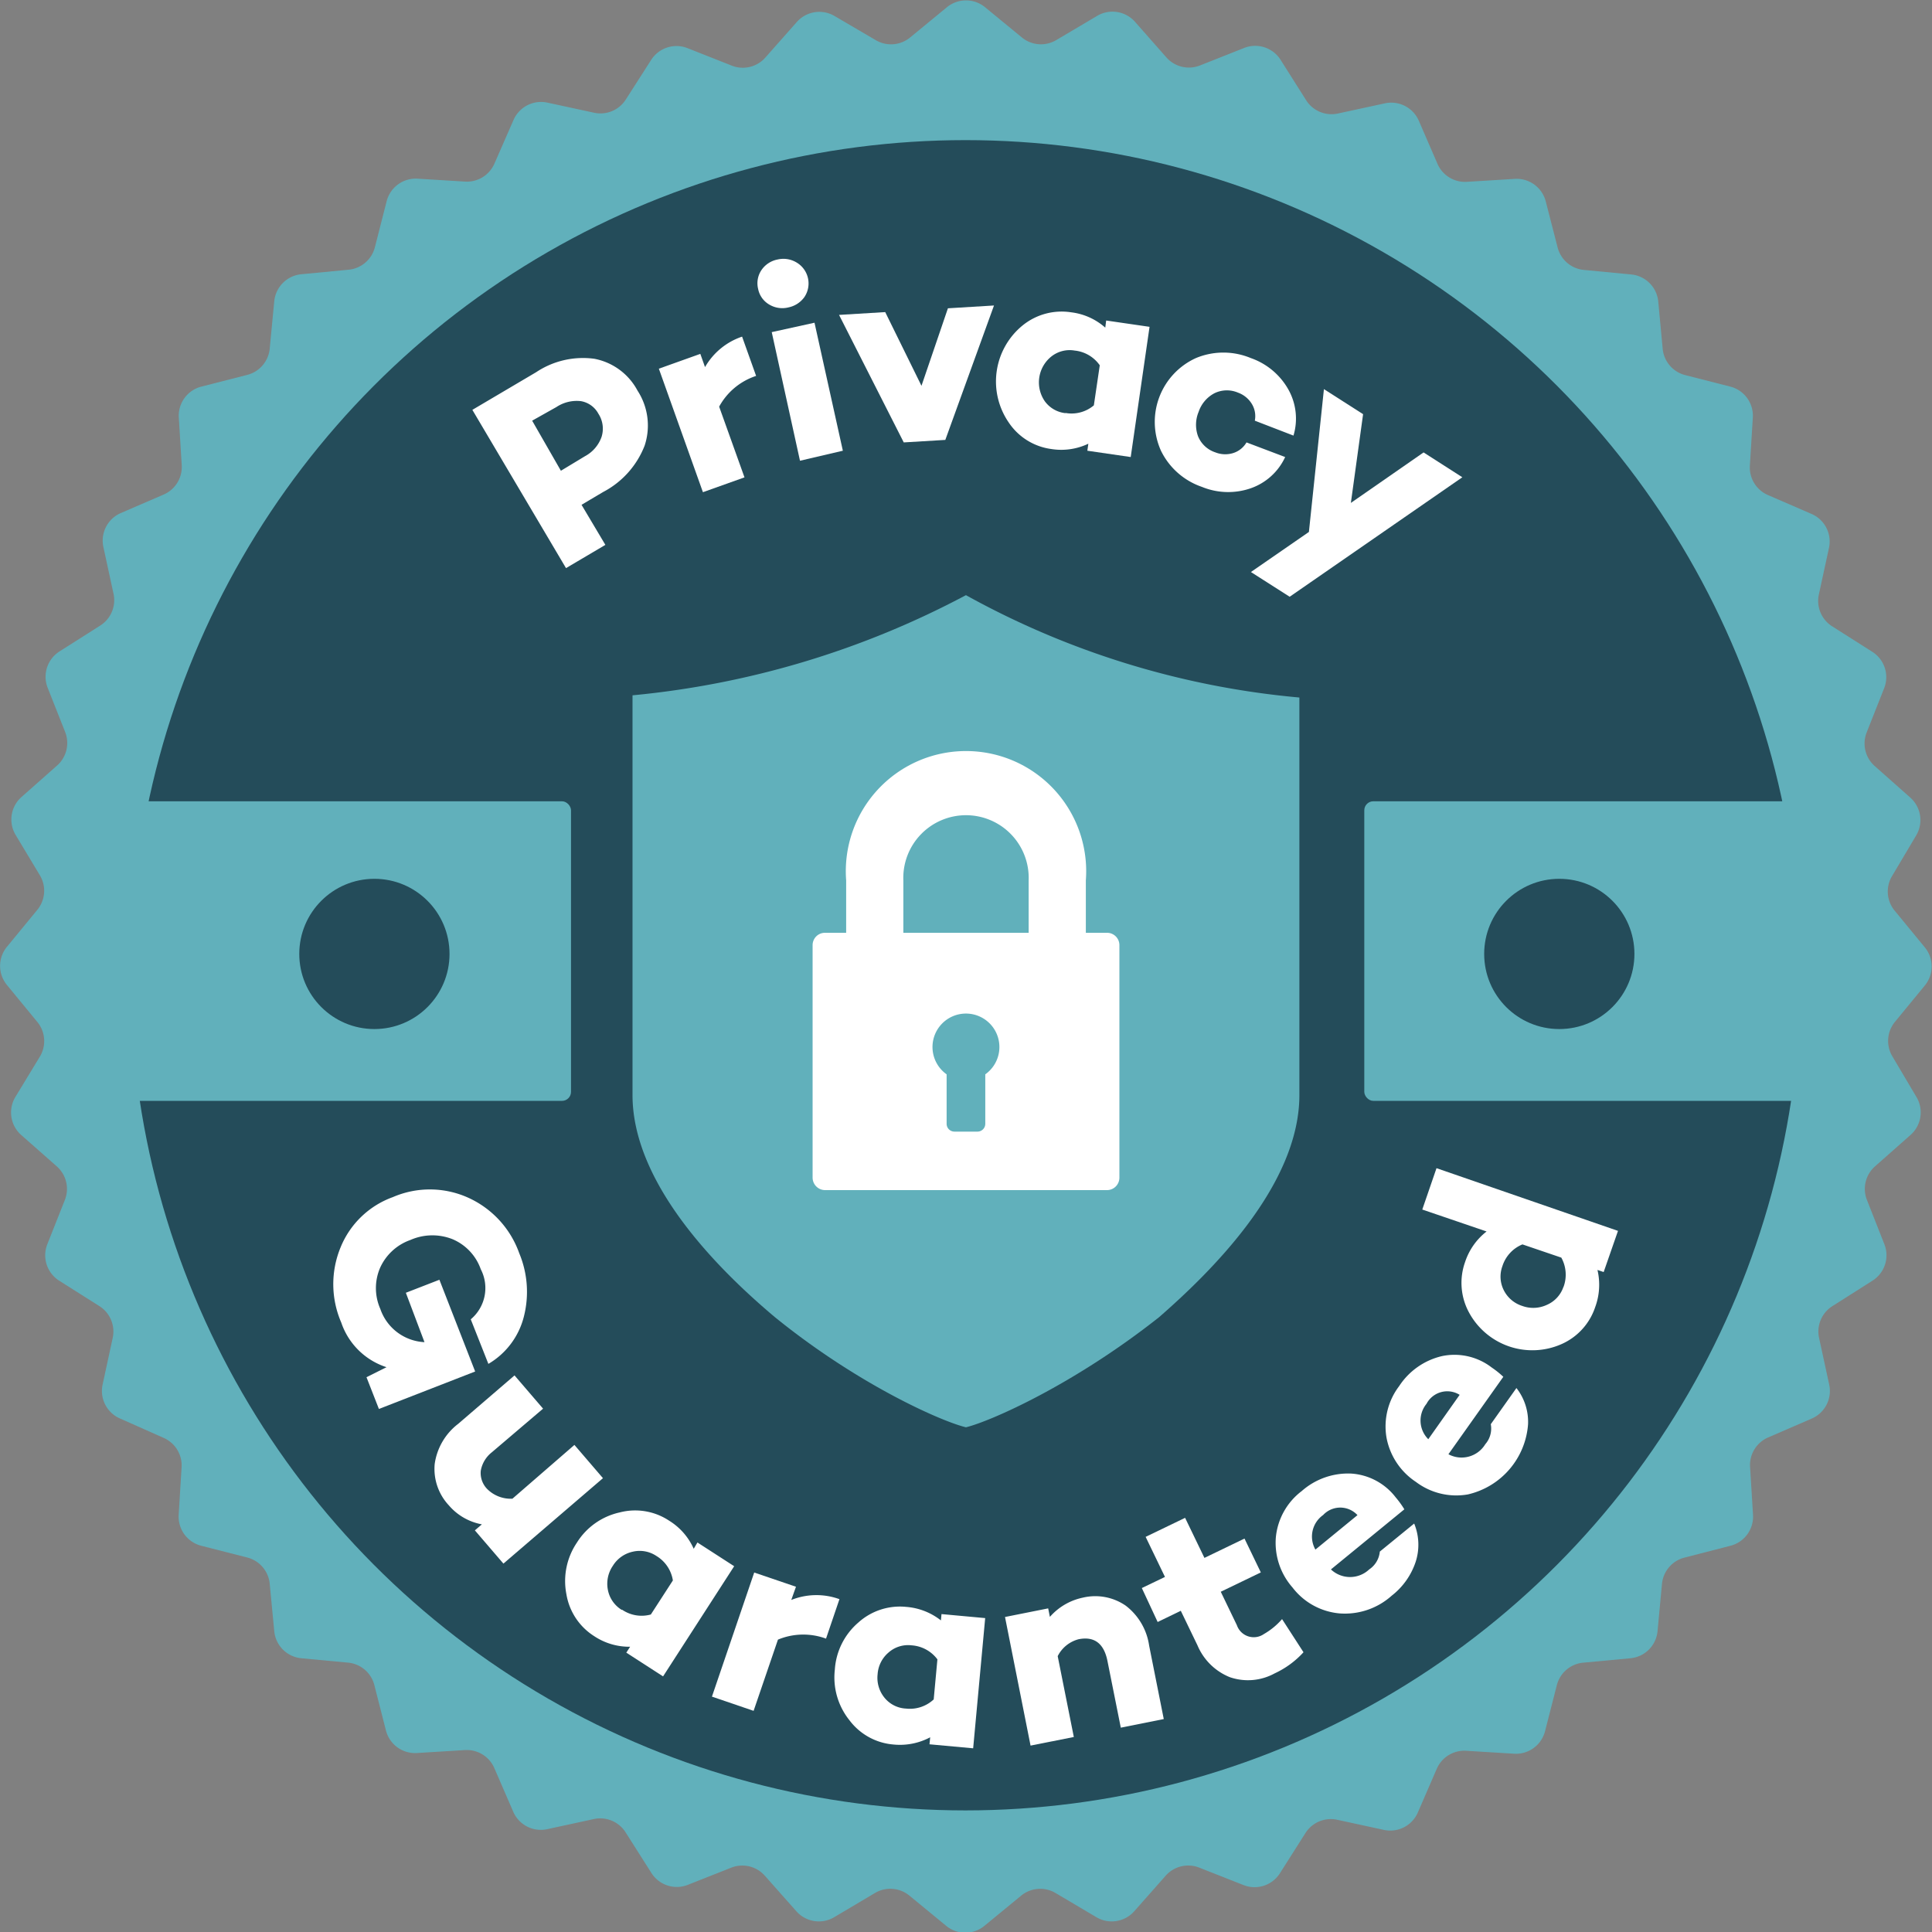
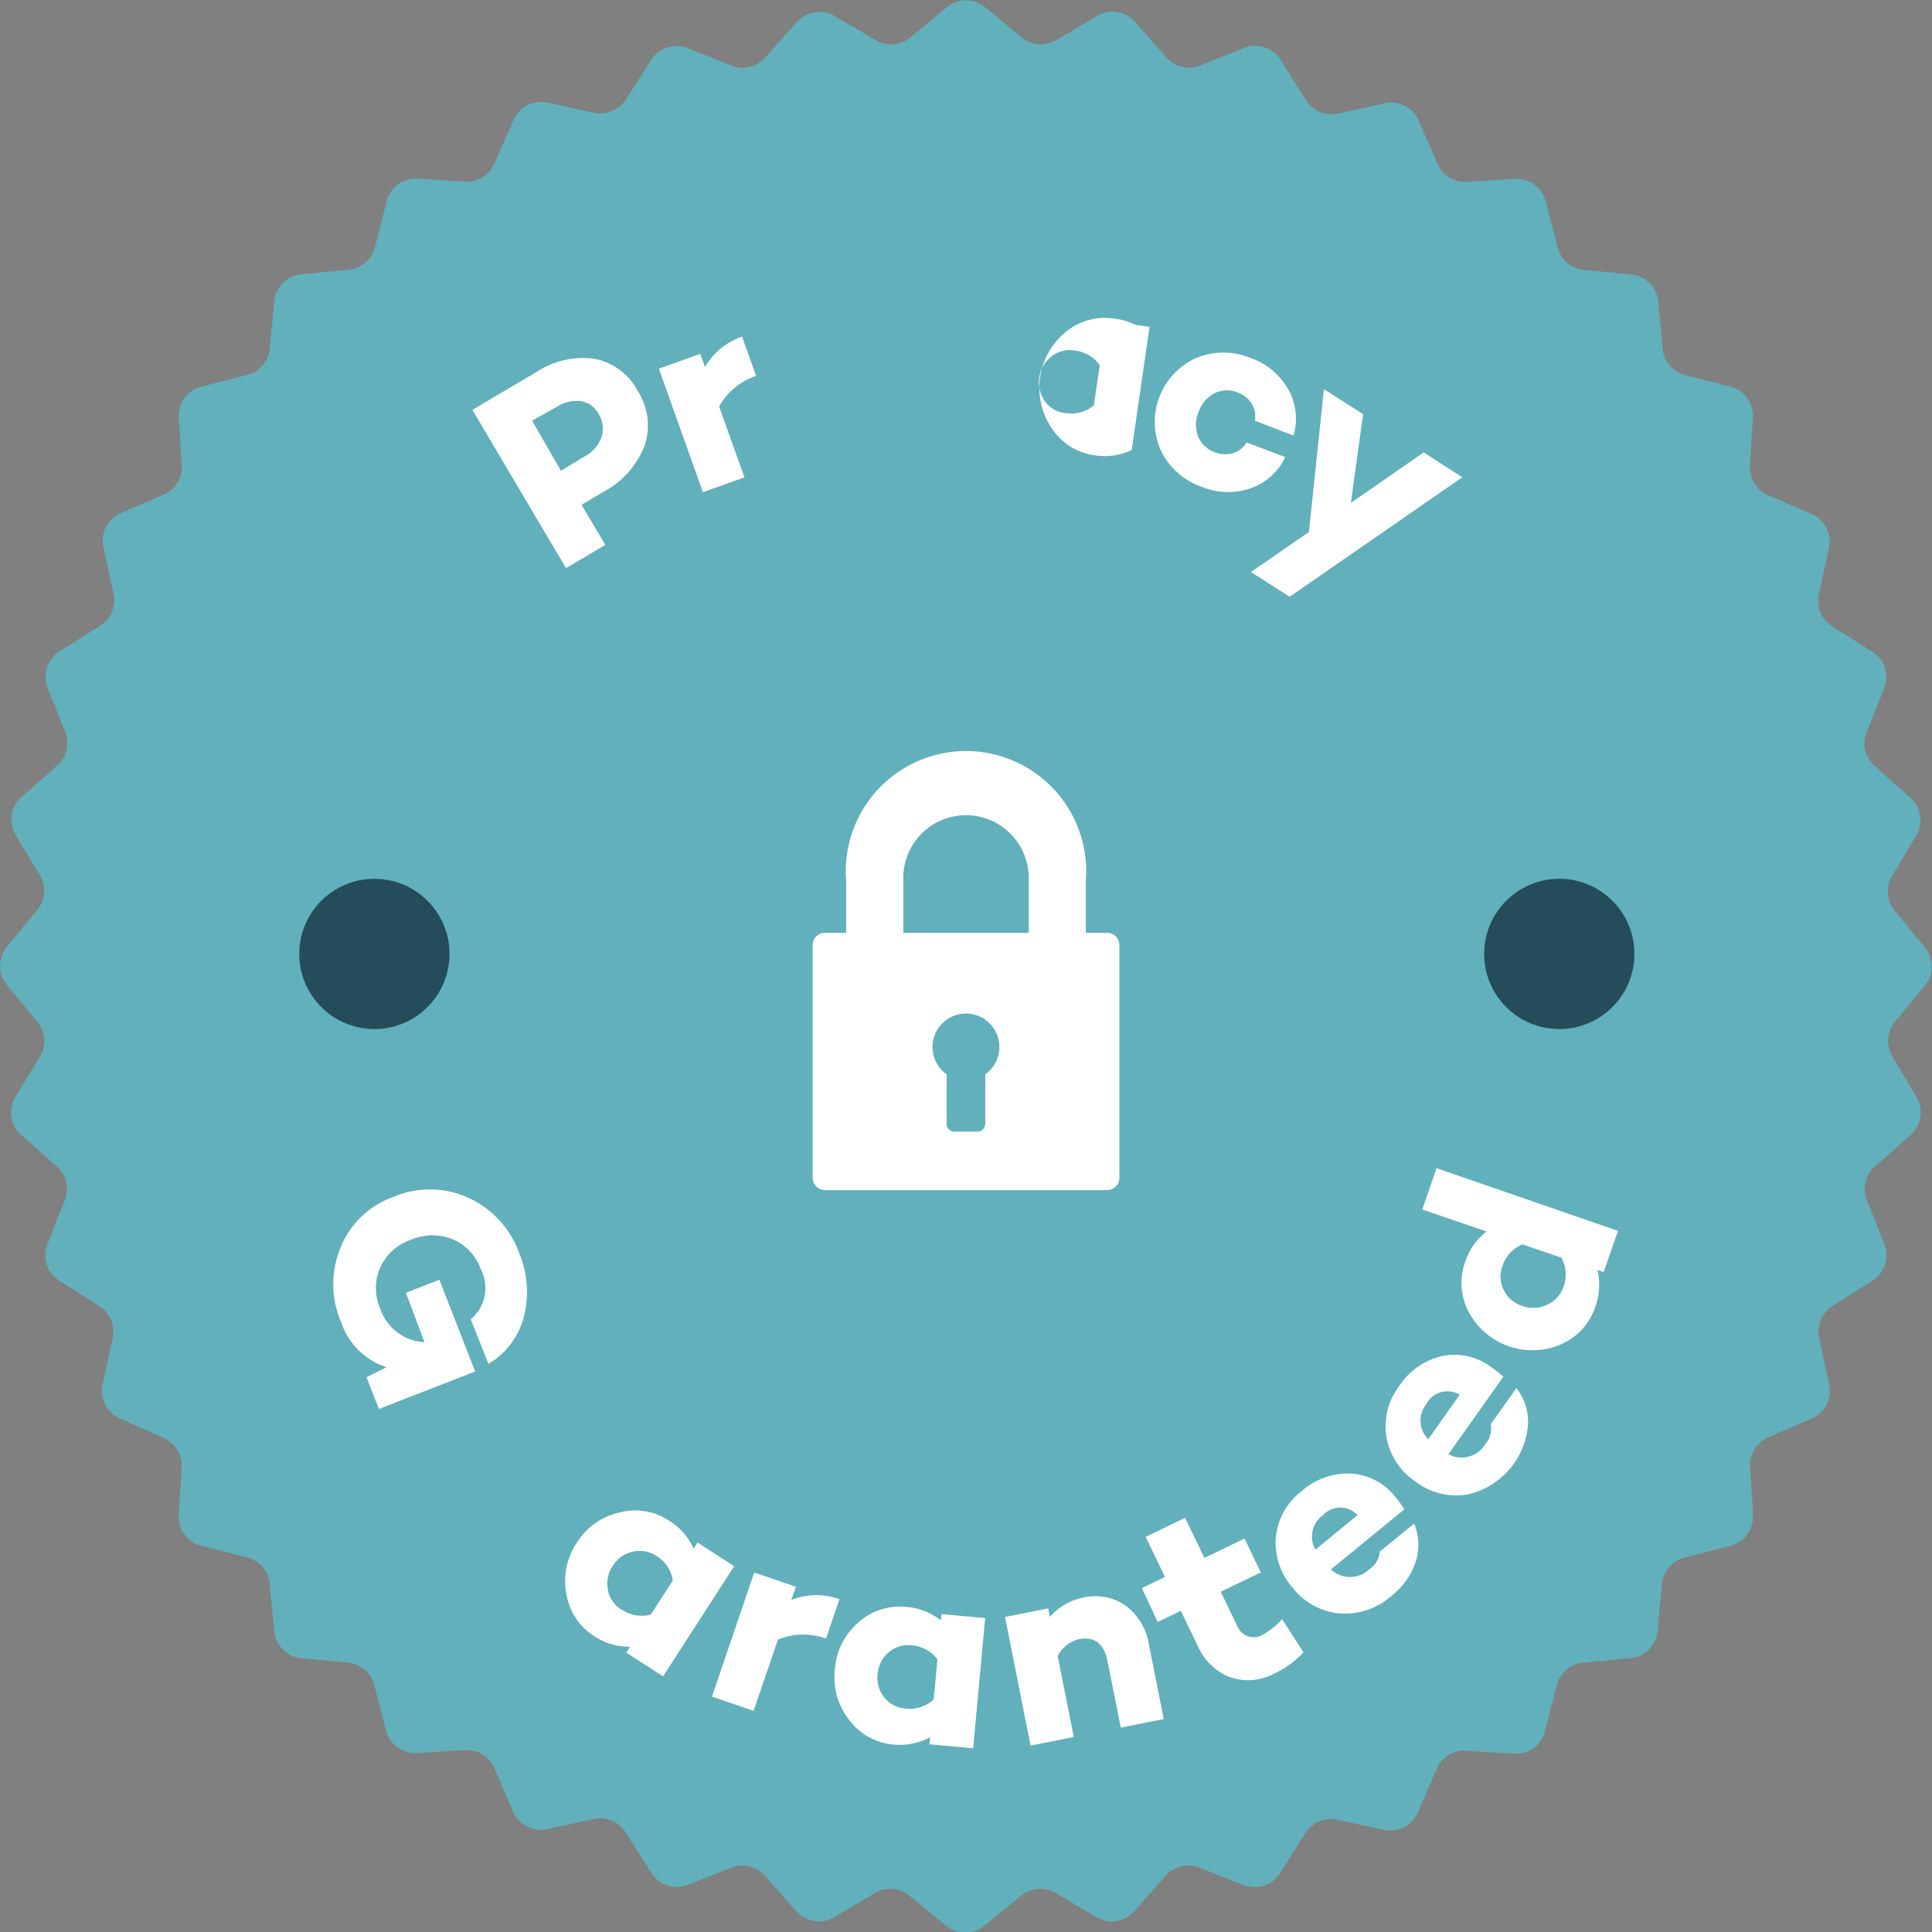
<svg xmlns="http://www.w3.org/2000/svg" viewBox="0 0 192.89 192.89">
  <rect x="0" y="0" width="192.89" height="192.89" fill="#808080" stroke="none" />
  <defs>
    <style>.cls-1{fill:#61b0bb;}.cls-2{fill:#244c5a;}.cls-3{fill:#fff;}</style>
  </defs>
  <g id="Layer_2" data-name="Layer 2">
    <g id="Layer_1-2" data-name="Layer 1">
      <path class="cls-1" d="M192.2,98.36l-3,3.65a3,3,0,0,0-.27,3.45l2.41,4.07a3,3,0,0,1-.6,3.79l-3.54,3.13a3,3,0,0,0-.8,3.37l1.73,4.39a3,3,0,0,1-1.18,3.65l-4,2.54a3,3,0,0,0-1.33,3.2l1,4.61a3,3,0,0,1-1.74,3.42l-4.34,1.88a3,3,0,0,0-1.81,3l.29,4.72a3,3,0,0,1-2.26,3.1l-4.58,1.18a3,3,0,0,0-2.25,2.63l-.44,4.7a3,3,0,0,1-2.72,2.72l-4.7.44a3,3,0,0,0-2.64,2.26l-1.17,4.57a3,3,0,0,1-3.1,2.26l-4.72-.29a3,3,0,0,0-3,1.81l-1.88,4.34a3,3,0,0,1-3.42,1.74l-4.61-1a3,3,0,0,0-3.2,1.33l-2.54,4a3,3,0,0,1-3.65,1.18l-4.39-1.73a3,3,0,0,0-3.37.8l-3.13,3.54a3,3,0,0,1-3.79.6l-4.07-2.41a3,3,0,0,0-3.45.27l-3.65,3a3,3,0,0,1-3.83,0l-3.65-3a3,3,0,0,0-3.46-.27l-4.06,2.41a3,3,0,0,1-3.79-.6l-3.14-3.54a3,3,0,0,0-3.36-.8l-4.4,1.74A3,3,0,0,1,65,186.94l-2.54-4a3,3,0,0,0-3.2-1.32l-4.61,1a3,3,0,0,1-3.41-1.74l-1.88-4.34a3,3,0,0,0-3-1.81l-4.72.29a3,3,0,0,1-3.11-2.26l-1.17-4.58A3,3,0,0,0,34.79,166l-4.7-.44a3,3,0,0,1-2.71-2.72l-.45-4.7a3,3,0,0,0-2.25-2.64l-4.58-1.17a3,3,0,0,1-2.26-3.1l.29-4.73a3,3,0,0,0-1.81-2.95L12,141.63a3,3,0,0,1-1.75-3.42l1-4.62a3,3,0,0,0-1.33-3.19l-4-2.53a3,3,0,0,1-1.19-3.66l1.74-4.39a3,3,0,0,0-.8-3.37l-3.55-3.13a3,3,0,0,1-.59-3.79L4,105.46A3,3,0,0,0,3.7,102l-3-3.65a3,3,0,0,1,0-3.83l3-3.65A3,3,0,0,0,4,87.42L1.56,83.36a3,3,0,0,1,.59-3.79L5.7,76.43a3,3,0,0,0,.8-3.36l-1.74-4.4A3,3,0,0,1,6,65l4-2.54a3,3,0,0,0,1.33-3.2l-1-4.61A3,3,0,0,1,12,51.25l4.33-1.87a3,3,0,0,0,1.81-3l-.29-4.72A3,3,0,0,1,20.1,38.6l4.58-1.17a3,3,0,0,0,2.25-2.64l.45-4.7a3,3,0,0,1,2.71-2.71l4.7-.45a3,3,0,0,0,2.64-2.25L38.6,20.1a3,3,0,0,1,3.11-2.26l4.72.29a3,3,0,0,0,2.94-1.81L51.26,12a3,3,0,0,1,3.41-1.75l4.62,1a3,3,0,0,0,3.2-1.33L65,6a3,3,0,0,1,3.65-1.19l4.4,1.74a3,3,0,0,0,3.36-.8l3.14-3.55a3,3,0,0,1,3.79-.59L87.42,4a3,3,0,0,0,3.46-.27l3.65-3a3,3,0,0,1,3.83,0l3.65,3a3,3,0,0,0,3.45.27l4.07-2.41a3,3,0,0,1,3.79.59l3.13,3.55a3,3,0,0,0,3.37.8l4.39-1.74A3,3,0,0,1,127.87,6l2.53,4a3,3,0,0,0,3.19,1.33l4.62-1A3,3,0,0,1,141.63,12l1.88,4.34a3,3,0,0,0,3,1.81l4.72-.29a3,3,0,0,1,3.1,2.26l1.18,4.58a3,3,0,0,0,2.63,2.25l4.7.45a3,3,0,0,1,2.72,2.71l.44,4.7a3,3,0,0,0,2.25,2.64l4.58,1.17A3,3,0,0,1,175,41.71l-.29,4.72a3,3,0,0,0,1.81,3l4.34,1.88a3,3,0,0,1,1.74,3.41l-1,4.61a3,3,0,0,0,1.32,3.2l4,2.54a3,3,0,0,1,1.19,3.65l-1.74,4.4a3,3,0,0,0,.8,3.36l3.54,3.14a3,3,0,0,1,.6,3.79l-2.41,4.06a3,3,0,0,0,.27,3.46l3,3.65A3,3,0,0,1,192.2,98.36Z" />
-       <circle class="cls-2" cx="96.39" cy="97.37" r="83.38" />
      <path class="cls-3" d="M53.53,37.16a8.43,8.43,0,0,1,5.81-1.34A6.19,6.19,0,0,1,63.65,39a6.38,6.38,0,0,1,.71,5.49,8.83,8.83,0,0,1-4.16,4.64l-2.14,1.27,2.38,4-3.93,2.32-9.35-15.8Zm4.87,8.39a3.52,3.52,0,0,0,1.66-1.93,2.73,2.73,0,0,0-.32-2.32A2.45,2.45,0,0,0,58,40.05a3.67,3.67,0,0,0-2.45.59L53.13,42,56,47Z" />
      <path class="cls-3" d="M74.09,33.61l1.4,3.92A6.51,6.51,0,0,0,71.8,40.6l2.53,7.06-4.15,1.48-4.4-12.33,4.14-1.48.47,1.32A6.75,6.75,0,0,1,74.09,33.61Z" />
-       <path class="cls-3" d="M78.72,30.69a2.53,2.53,0,0,1-1.93-.29,2.32,2.32,0,0,1-1.1-1.56A2.35,2.35,0,0,1,76,27a2.51,2.51,0,0,1,1.63-1.09,2.54,2.54,0,0,1,1.92.31,2.43,2.43,0,0,1,.76,3.44A2.6,2.6,0,0,1,78.72,30.69Zm-1.67,2.47,4.27-.94L84.15,45,79.87,46Z" />
-       <path class="cls-3" d="M94.64,30.78l4.6-.28L94.38,43.92l-4.15.25L83.77,31.44l4.61-.28L92,38.52Z" />
-       <path class="cls-3" d="M110.44,32l4.33.63-1.88,13L108.56,45l.1-.7a6.3,6.3,0,0,1-3.7.53,6.08,6.08,0,0,1-4.25-2.65,7.22,7.22,0,0,1,1.4-9.7,6.18,6.18,0,0,1,4.83-1.3,6.27,6.27,0,0,1,3.41,1.53Zm-4.06,9.23a3.44,3.44,0,0,0,2.83-.76l.59-4A3.49,3.49,0,0,0,107.29,35a2.94,2.94,0,0,0-2.32.59,3.31,3.31,0,0,0-.65,4.48A2.93,2.93,0,0,0,106.38,41.25Z" />
+       <path class="cls-3" d="M110.44,32l4.33.63-1.88,13l.1-.7a6.3,6.3,0,0,1-3.7.53,6.08,6.08,0,0,1-4.25-2.65,7.22,7.22,0,0,1,1.4-9.7,6.18,6.18,0,0,1,4.83-1.3,6.27,6.27,0,0,1,3.41,1.53Zm-4.06,9.23a3.44,3.44,0,0,0,2.83-.76l.59-4A3.49,3.49,0,0,0,107.29,35a2.94,2.94,0,0,0-2.32.59,3.31,3.31,0,0,0-.65,4.48A2.93,2.93,0,0,0,106.38,41.25Z" />
      <path class="cls-3" d="M121.33,45.16a2.67,2.67,0,0,0,1.8.07,2.35,2.35,0,0,0,1.32-1.06l3.86,1.46a5.93,5.93,0,0,1-3.44,3.12,6.89,6.89,0,0,1-4.87-.14A7.1,7.1,0,0,1,115.91,45a7,7,0,0,1,3.49-9.25,7.12,7.12,0,0,1,5.48,0,6.91,6.91,0,0,1,3.74,3.12,5.93,5.93,0,0,1,.52,4.62L125.28,42a2.34,2.34,0,0,0-.29-1.66,2.68,2.68,0,0,0-1.39-1.14,2.83,2.83,0,0,0-2.37.07,3.28,3.28,0,0,0-1.56,1.85,3.35,3.35,0,0,0-.06,2.43A2.8,2.8,0,0,0,121.33,45.16Z" />
      <path class="cls-3" d="M142.13,45.17,146,47.65,128.76,59.58l-3.87-2.47,5.79-4,1.5-14.26,3.91,2.5-1.22,8.86Z" />
      <path class="cls-3" d="M43.87,127.77l3.57,9.16-9.61,3.74-1.24-3.17,2-1a7.06,7.06,0,0,1-4.52-4.46,9.63,9.63,0,0,1-.06-7.52,8.89,8.89,0,0,1,5.21-5,9.3,9.3,0,0,1,7.53.06,9.61,9.61,0,0,1,5.09,5.54,10,10,0,0,1,.47,6.3,7.63,7.63,0,0,1-3.55,4.75L47,131.72a4.07,4.07,0,0,0,1-5,5.09,5.09,0,0,0-2.82-3,5.45,5.45,0,0,0-4.21.08,5.22,5.22,0,0,0-3,2.73,5.12,5.12,0,0,0,0,4.15A4.91,4.91,0,0,0,42.38,134l-1.86-4.93Z" />
-       <path class="cls-3" d="M57.35,144.26l2.85,3.32-9.94,8.53-2.85-3.32.7-.6a5.69,5.69,0,0,1-3.3-1.9,5.33,5.33,0,0,1-1.41-4.13,6.12,6.12,0,0,1,2.34-4l5.63-4.84,2.85,3.32L49.1,145A3,3,0,0,0,48,146.84a2.29,2.29,0,0,0,.61,1.79,3.33,3.33,0,0,0,2.55,1Z" />
      <path class="cls-3" d="M69.63,154l3.67,2.37-7.1,11L62.53,165l.38-.59a6.33,6.33,0,0,1-3.59-1.06,6.14,6.14,0,0,1-2.77-4.18,6.85,6.85,0,0,1,1.05-5.16A6.75,6.75,0,0,1,61.87,151a6.13,6.13,0,0,1,4.93.82,6.31,6.31,0,0,1,2.46,2.81Zm-7.54,6.7a3.45,3.45,0,0,0,2.89.49l2.2-3.4a3.48,3.48,0,0,0-1.64-2.44,3,3,0,0,0-2.36-.43,3.11,3.11,0,0,0-2,1.42,3.16,3.16,0,0,0-.49,2.39A3,3,0,0,0,62.09,160.74Z" />
      <path class="cls-3" d="M83.81,159.66l-1.34,3.94a6.58,6.58,0,0,0-4.8.1l-2.43,7.11-4.16-1.42L75.3,157l4.17,1.42L79,159.74A6.75,6.75,0,0,1,83.81,159.66Z" />
      <path class="cls-3" d="M94,161.15l4.36.4-1.2,13-4.36-.4.07-.7a6.43,6.43,0,0,1-3.68.72,6.11,6.11,0,0,1-4.38-2.42,6.83,6.83,0,0,1-1.46-5.06,6.76,6.76,0,0,1,2.35-4.7,6.19,6.19,0,0,1,4.76-1.56,6.4,6.4,0,0,1,3.48,1.35Zm-3.58,9.43a3.49,3.49,0,0,0,2.8-.91l.37-4a3.5,3.5,0,0,0-2.58-1.4,2.94,2.94,0,0,0-2.29.71,3.11,3.11,0,0,0-1.1,2.18,3.14,3.14,0,0,0,.68,2.33A2.94,2.94,0,0,0,90.39,170.58Z" />
      <path class="cls-3" d="M108.1,159.51a5.36,5.36,0,0,1,4.28.79,6.11,6.11,0,0,1,2.35,4l1.46,7.33-4.29.86-1.33-6.65c-.35-1.76-1.31-2.49-2.88-2.18a3.26,3.26,0,0,0-2.09,1.69l1.61,8.07-4.32.86-2.55-12.84,4.31-.86.17.85A6,6,0,0,1,108.1,159.51Z" />
      <path class="cls-3" d="M128,161.65l2.14,3.31a9,9,0,0,1-2.88,2.11,5.55,5.55,0,0,1-4.47.38,5.88,5.88,0,0,1-3.23-3.17l-1.67-3.46-2.31,1.12L114,158.55l2.31-1.11-1.93-4,3.94-1.9,1.93,4,4-1.93,1.63,3.38-4,1.93,1.61,3.34a1.78,1.78,0,0,0,2.7.88A7,7,0,0,0,128,161.65Z" />
      <path class="cls-3" d="M139.34,149.49a9.31,9.31,0,0,1,.87,1.2l-7.33,6a2.78,2.78,0,0,0,3.82,0,2.4,2.4,0,0,0,1.06-1.78l3.43-2.8a5.55,5.55,0,0,1,.16,3.79,7.11,7.11,0,0,1-2.4,3.41,7,7,0,0,1-5.23,1.77,6.65,6.65,0,0,1-4.68-2.59,6.75,6.75,0,0,1-1.66-5,6.58,6.58,0,0,1,2.58-4.62,7,7,0,0,1,4.93-1.75A6.09,6.09,0,0,1,139.34,149.49Zm-7.24,1.77a2.63,2.63,0,0,0-.77,3.45l4.2-3.44A2.34,2.34,0,0,0,132.1,151.26Z" />
      <path class="cls-3" d="M148.93,136.53a9,9,0,0,1,1.16.93l-5.48,7.73a2.77,2.77,0,0,0,3.68-1,2.38,2.38,0,0,0,.55-2l2.56-3.61a5.48,5.48,0,0,1,1.16,3.62,7.77,7.77,0,0,1-6,7,6.68,6.68,0,0,1-5.2-1.25,6.78,6.78,0,0,1-2.93-4.41,6.64,6.64,0,0,1,1.26-5.15,7,7,0,0,1,4.29-3A6.09,6.09,0,0,1,148.93,136.53Zm-6.51,3.63a2.63,2.63,0,0,0,.18,3.53l3.13-4.43A2.34,2.34,0,0,0,142.42,140.16Z" />
      <path class="cls-3" d="M142,120.76l1.42-4.13,18.12,6.26L160.11,127l-.62-.21a6.45,6.45,0,0,1-.23,3.72,6.16,6.16,0,0,1-3.37,3.69,7.19,7.19,0,0,1-9.24-3.19,6.19,6.19,0,0,1-.38-5,6.4,6.4,0,0,1,2.15-3.06Zm14.1,7.73a3.52,3.52,0,0,0-.22-2.93L152,124.24a3.48,3.48,0,0,0-2,2.17,3,3,0,0,0,.13,2.39,3.11,3.11,0,0,0,1.84,1.58,3.21,3.21,0,0,0,2.46-.1A3,3,0,0,0,156.09,128.49Z" />
      <path class="cls-1" d="M129.73,109.33c0,9.06-8.93,17.74-14,22.17-8.53,6.75-16.85,10.41-19.29,11-2.43-.58-10.75-4.24-19.08-11-5.27-4.43-14.21-13.11-14.21-22.17V69.42a88.63,88.63,0,0,0,33.29-10,84.26,84.26,0,0,0,33.29,10.22Z" />
      <path class="cls-3" d="M110.52,93.13h-2.11V87.9a12,12,0,1,0-23.93,0v5.23H82.36a1.23,1.23,0,0,0-1.23,1.24v23.21a1.25,1.25,0,0,0,1.23,1.24h28.16a1.24,1.24,0,0,0,1.24-1.24V94.37A1.23,1.23,0,0,0,110.52,93.13Zm-7.82,0H90.19V87.9a6.26,6.26,0,1,1,12.51,0Z" />
      <path class="cls-1" d="M98.37,107.26v4.94a.78.78,0,0,1-.78.78H95.3a.78.78,0,0,1-.79-.78v-4.94a3.34,3.34,0,1,1,3.86,0Z" />
      <rect class="cls-1" x="9.72" y="80" width="47.29" height="29.91" rx="0.9" />
      <rect class="cls-1" x="136.21" y="80" width="48.85" height="29.91" rx="0.9" />
      <circle class="cls-2" cx="37.38" cy="95.24" r="7.5" />
      <circle class="cls-2" cx="155.68" cy="95.24" r="7.5" />
    </g>
  </g>
</svg>